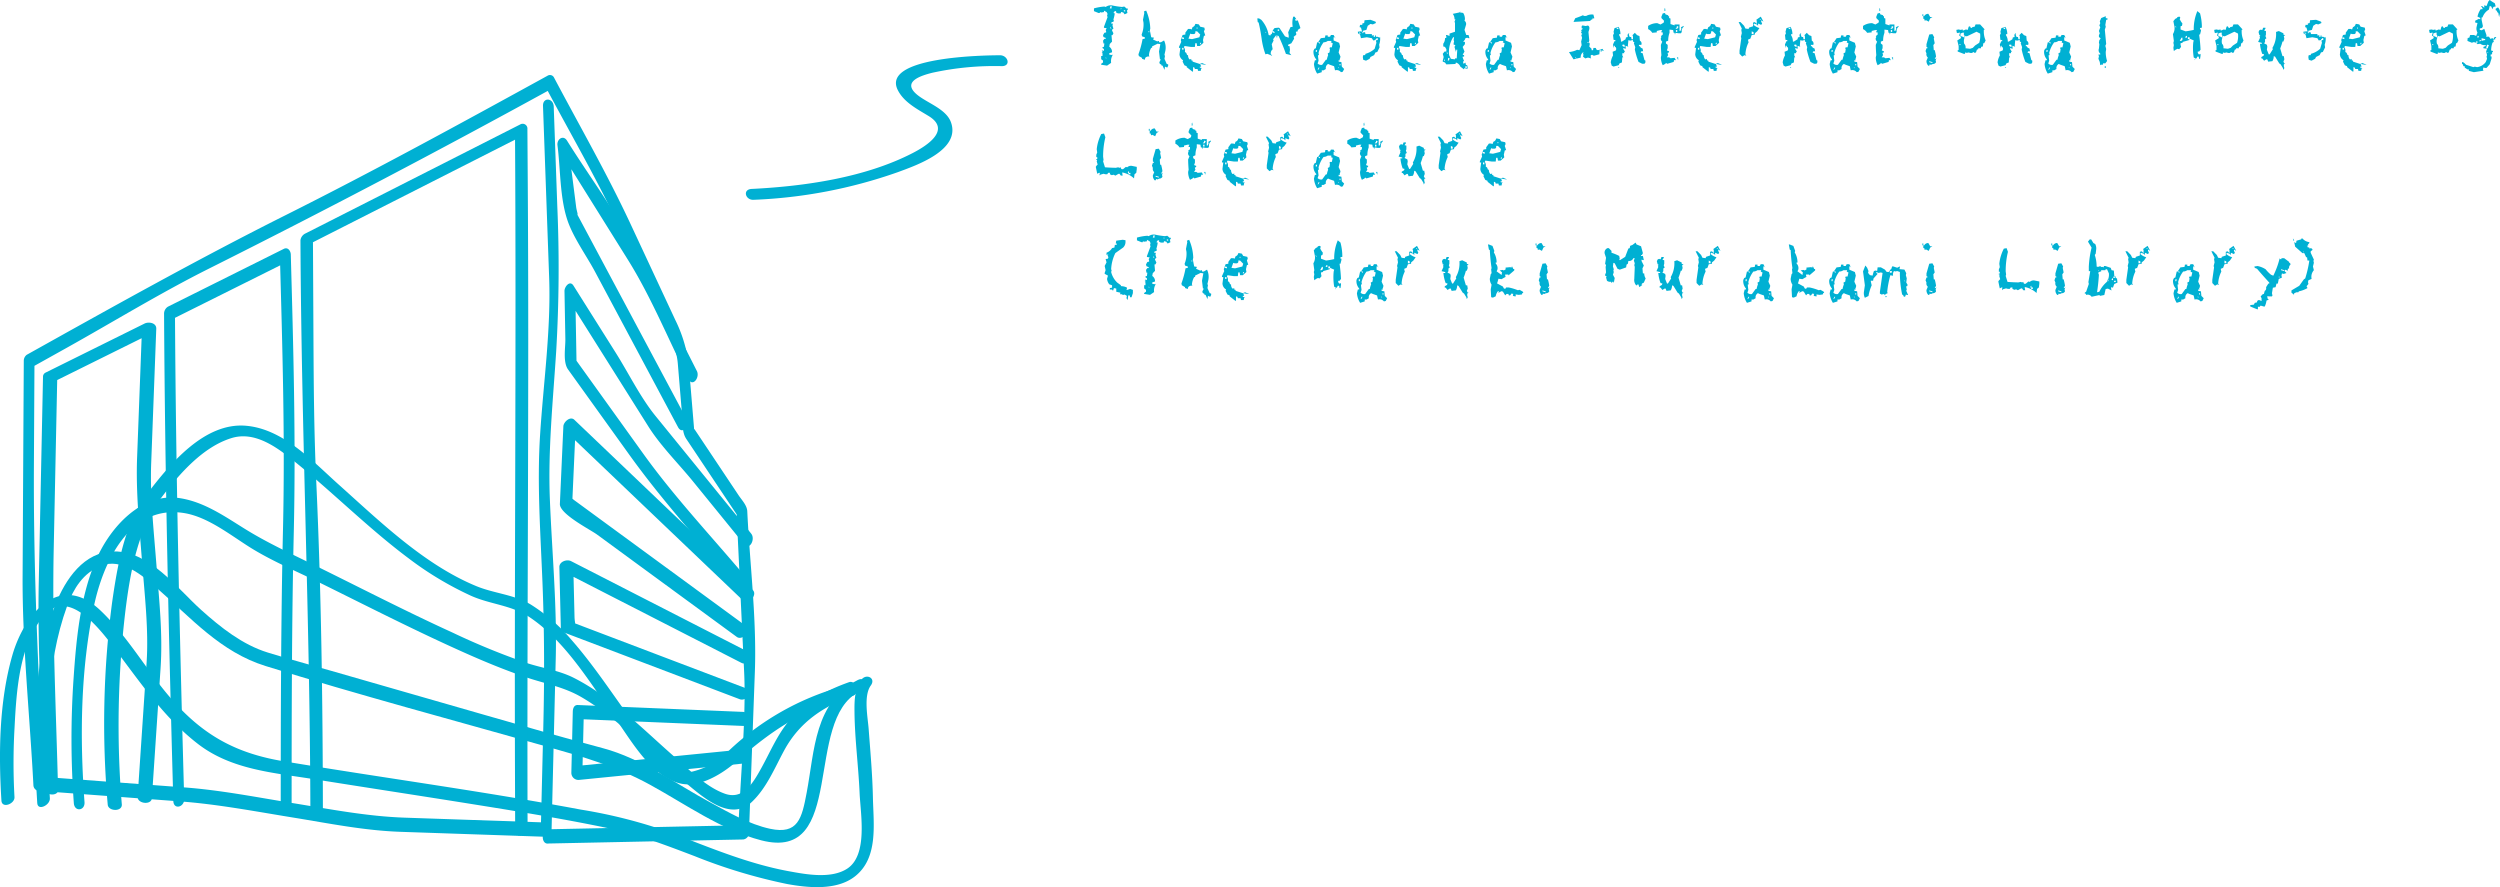
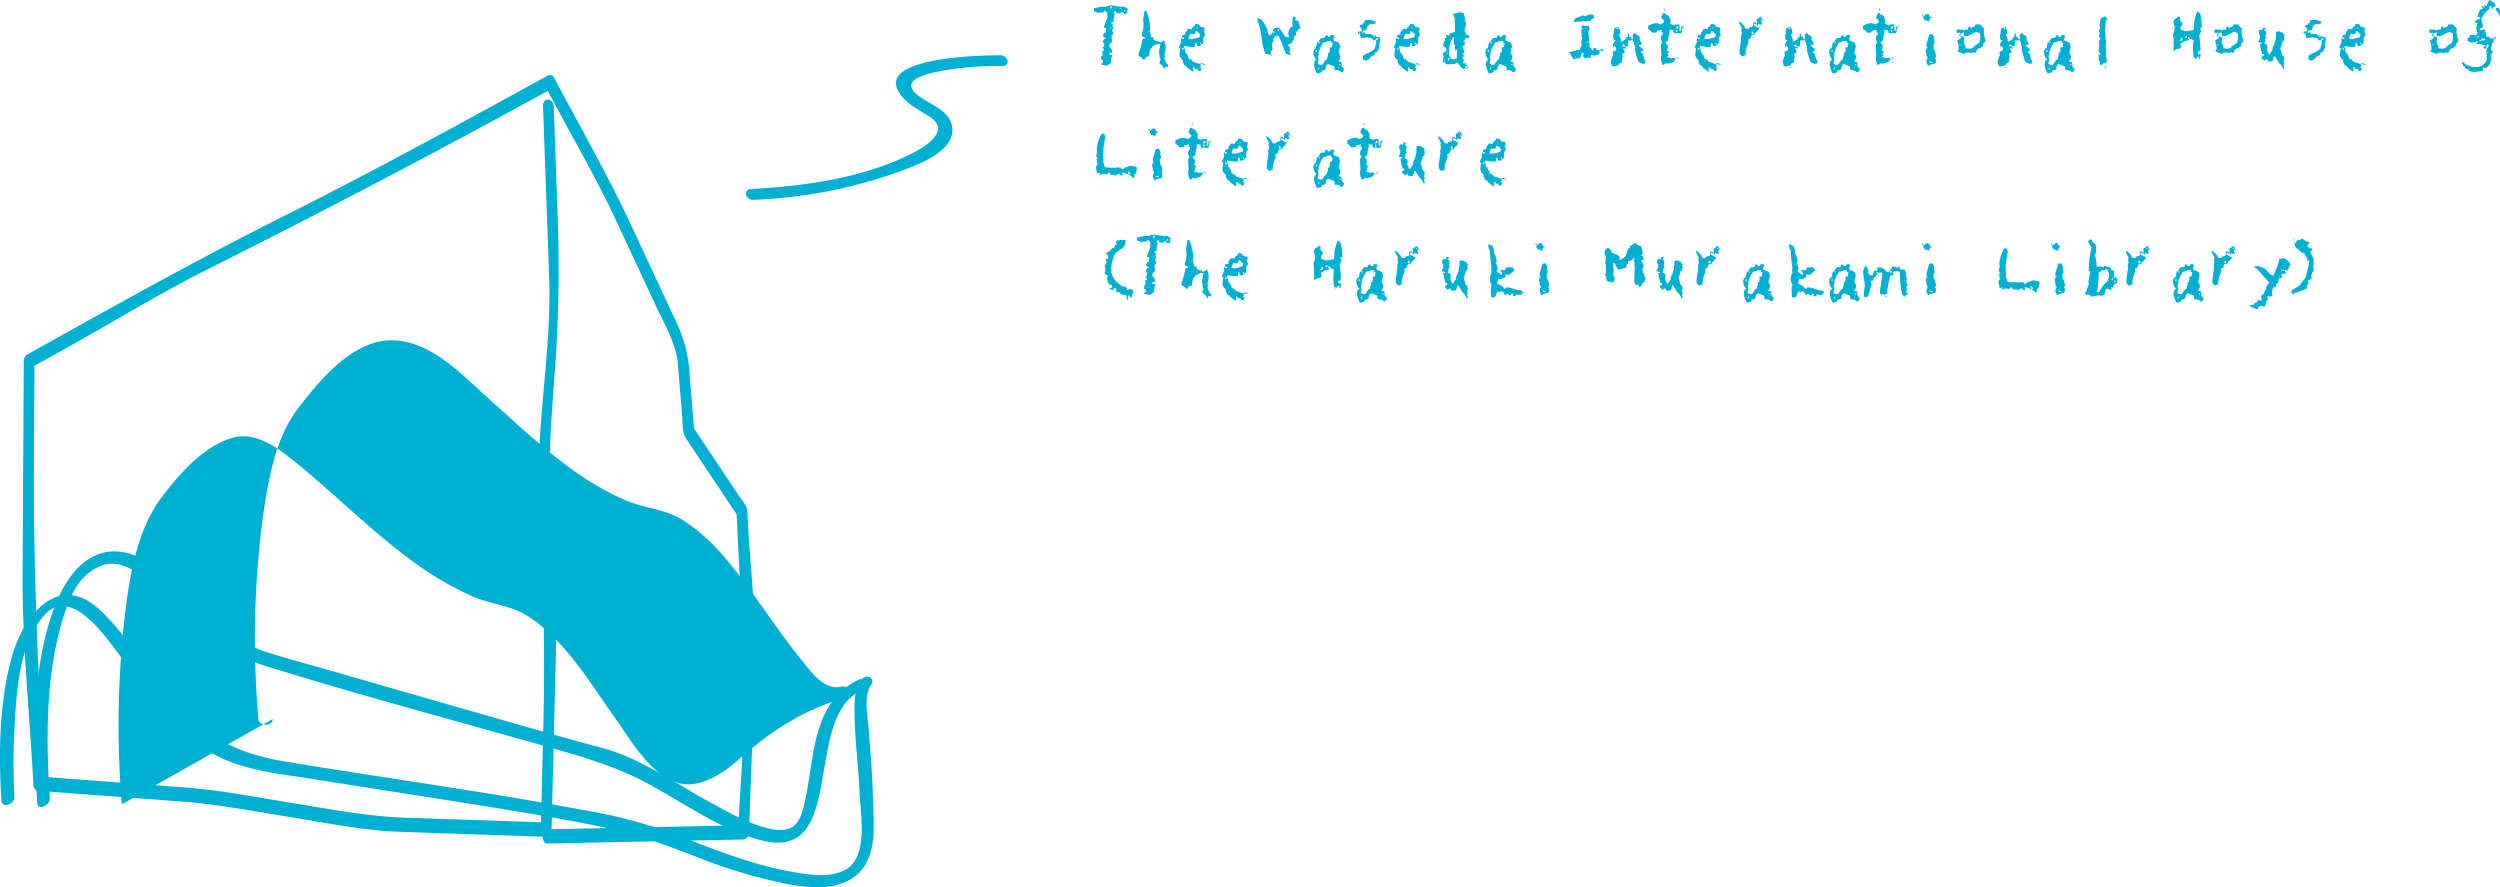
<svg xmlns="http://www.w3.org/2000/svg" width="523.525" height="185.779">
  <g fill="#00b0d3">
    <path d="M3.033 166.924a129.453 129.453 0 0 1 .016-14.583c.385-7.53.972-17.4 6.137-23.4 5.477-6.359 12.644 4 15.566 7.875 5.1 6.769 9.929 13.741 16.707 18.975 7.036 5.431 15.905 6.034 24.377 7.392 10.856 1.741 21.726 3.394 32.582 5.132 9.6 1.537 19.208 3.084 28.727 5.065 6.358 1.323 12.183 3.573 18.24 5.873a112.761 112.761 0 0 0 19.419 5.864c4.424.815 10.383 1.4 14.2-1.568 4.982-3.874 3.908-10.965 3.792-16.549-.1-4.8-.533-9.589-.893-14.375-.181-2.4-1.1-6.939.447-9.066 1.152-1.582-.963-2.591-1.977-1.2-1.441 1.981-1.457 4.4-1.432 6.766.058 5.647.826 11.3 1.069 16.943.188 4.373 1.8 13.03-2.636 15.863-3.392 2.164-8.6 1.172-12.255.5-8.456-1.559-16.544-4.954-24.533-8.028a106.688 106.688 0 0 0-18.924-4.86c-20.682-3.873-41.551-6.676-62.3-10.131-9.923-1.653-16.778-5.417-23.455-13.036-5.22-5.955-9.137-13.113-14.908-18.574-8.6-8.139-15.943.824-18.408 9.4-2.771 9.642-2.909 20.489-2.293 30.451.108 1.741 2.821.686 2.733-.728Z" />
    <path d="M10.443 167.177c-.9-13.124-.925-27.805 3.617-40.284 1.328-3.649 3.356-6.909 7.077-8.408 4.287-1.727 8.666 2 11.63 4.59 7.223 6.308 13.408 13.474 22.88 16.407 19.454 6.025 39.191 11.313 58.791 16.845 7.62 2.151 14.631 4.147 21.623 7.974 7.477 4.09 15.007 9.512 23.353 11.674 17.957 4.651 8.788-25.226 20.526-31.135 1.349-.679 1.463-3.328-.285-2.448-9.123 4.593-9.054 14.7-10.731 23.611-1.015 5.386-1.8 8.812-7.667 7.551-4.41-.948-8.618-3.409-12.544-5.531-7.215-3.9-14.4-9.19-22.406-11.33-8.292-2.214-16.537-4.606-24.787-6.968q-16.041-4.589-32.072-9.221c-4.455-1.281-8.942-2.482-13.37-3.853-5.322-1.648-9.837-5.242-13.921-8.9-5.071-4.543-10.754-12.312-18.285-12.278-6.3.029-10.2 5.9-12.255 11.1-4.989 12.63-4.733 28.229-3.817 41.614.118 1.72 2.739.393 2.643-1.01Z" />
-     <path d="M17.696 167.954c-1-13.584-.841-27.821 2.006-41.169 1.925-9.028 7.4-21.1 18.742-19.362 5.3.81 10.223 5 14.694 7.681s9.372 4.72 14.053 7.033c10.094 4.987 20.118 10.115 30.407 14.691 4.12 1.832 8.3 3.547 12.564 5 4.032 1.371 7.937 2.007 11.666 4.2 8.063 4.742 14.484 11.939 21.67 17.83 3.677 3.015 9.455 8.349 13.955 4.07 3.122-2.969 4.784-7.153 6.808-10.864 3.2-5.866 8.214-9.191 14.415-11.386 1.345-.476.63-3.355-.9-2.815-4.781 1.692-8.986 3.99-12.338 7.847-2.638 3.034-4.172 6.843-6.112 10.317-1.692 3.03-3.75 6.537-7.546 5.177-3.908-1.4-7.387-4.96-10.43-7.622-6.7-5.863-13.178-12.571-21.2-16.639-3.032-1.537-6.483-2.011-9.7-3.055a149.448 149.448 0 0 1-15.676-6.415c-10.068-4.59-19.893-9.695-29.829-14.559-4.576-2.24-9.128-4.362-13.475-7.044s-8.655-5.763-13.828-6.555c-8.031-1.229-14.549 6.147-17.449 12.746-3.387 7.71-4.217 16.683-4.785 24.985a184.983 184.983 0 0 0 .052 26.142c.138 1.873 2.375 1.622 2.237-.234Z" />
-     <path d="M25.508 168.43a202.2 202.2 0 0 1 .763-40.589c1.02-8.169 2.639-17.26 7.761-23.953 3.658-4.779 8.505-10.319 14.458-12.152 4.838-1.49 9.413 1.87 12.963 4.724 8.287 6.661 15.749 14.237 24.3 20.6a69.141 69.141 0 0 0 12.827 7.677c4.07 1.832 8.492 1.966 12.265 4.473 7.658 5.09 12.923 14.1 18.151 21.428 3.317 4.649 7.273 11.753 13.216 13.37 4.259 1.159 9.239-2.074 12.217-4.723 7.029-6.251 13.59-10.546 22.8-13.27 1.883-.557.356-2.626-1.141-2.183a56.246 56.246 0 0 0-23.466 13.378 15.808 15.808 0 0 1-8.1 4.473c-3.656.687-6.207-3.122-8.245-5.626-5.825-7.154-10.524-15.134-16.623-22.084a36.872 36.872 0 0 0-8.487-7.367c-3.487-2.107-7.682-2.322-11.411-3.861-10.927-4.507-20.155-13.512-28.832-21.272-5.5-4.918-11.566-11.606-19.353-12.31-8.795-.795-16.039 8.084-20.755 14.246-4.793 6.263-6.252 15.191-7.342 22.767a193.939 193.939 0 0 0-.916 42.323c.112 1.427 3.079 1.544 2.953-.069Z" />
-     <path d="M12.16 165.404c-.414-16.8-1.259-33.628-.911-50.431q.355-17.238.712-34.475l.026-1.275c-.008.425-.891.8.227.249l6.548-3.245 13.436-6.657-2.455-1.079-1.033 27.348c-.268 7.119.446 14.084.992 21.2.581 7.583 1.461 14.794.992 21.8l-1.873 27.983c-.1 1.5 2.881 1.83 2.981.338l1.824-27.247c.477-7.128-.285-14.039-.832-21.176-.581-7.574-1.4-14.808-1.13-21.814l1.06-28.086c.047-1.238-1.584-1.51-2.455-1.079L9.535 78.032a.975.975 0 0 0-.526.741l-.892 43.188c-.3 14.326.709 28.786 1.061 43.113.038 1.509 3.018 1.808 2.982.338ZM38.574 167.337c-.944-33.981-1.743-67.932-1.933-101.926l-.833 1.562 24.255-12.1-1.449-1.2c.526 19.034 1.084 37.946.651 56.978-.447 19.661-.471 39.3-.48 58.967 0 1.972 2.282 1.337 2.282-.365.009-19.334.018-38.641.457-57.969.441-19.369-.093-38.606-.628-57.977-.02-.752-.606-1.618-1.449-1.2l-24.256 12.1a1.735 1.735 0 0 0-.833 1.562c.19 33.994.99 67.945 1.934 101.926.055 1.967 2.33 1.345 2.282-.365ZM67.617 169.661c-.04-22.931-.336-45.665-1.379-68.568-.475-10.438-.543-19.719-.6-30.571l-.1-19.6c-.01-2.176-2.207.925-.028-.18l6.621-3.361 37.223-18.892q-.756-.483-1.509-.968c.3 45.139-.148 90.26 0 135.4l.037 11c.006 1.877 2.61.967 2.6-.492-.15-45.143.34-90.27.035-135.414l-.074-10.985a1 1 0 0 0-1.509-.968l-44.917 22.8a1.846 1.846 0 0 0-1.1 1.46c.2 40.464 2.006 79.793 2.077 119.838 0 1.877 2.608.968 2.605-.492ZM157.316 111.758 137.3 87.144c-3.214-3.952-5.631-8.941-8.341-13.247l-8.869-14.083c-.765-1.216-1.9.257-1.881 1.13l.182 10.061c.032 1.76-.548 4.816.566 6.366l12.905 17.966c6.8 9.465 14.68 18.111 22.206 27 1.212 1.431 2.45-1.072 1.514-2.178-7.007-8.278-14.514-16.292-20.844-25.1q-6.746-9.39-13.49-18.781l-.651-.905c-.632-.88.146 1.294.13.4l-.087-4.846q-.092-5.031-.181-10.062l-1.881 1.13 17.188 27.3c2.587 4.108 6.345 7.81 9.4 11.572l10.633 13.075c1.183 1.454 2.426-1.055 1.514-2.177Z" />
-     <path d="m157.616 123.542-37.342-35.634c-.864-.824-2.262.46-2.3 1.374l-.729 16.242c-.094 2.119 6.351 5.37 7.766 6.406l29.268 21.438c1.219.892 3.2-1.357 2.005-2.233l-27.214-19.932-6.578-4.818-2.162-1.583c-.925-.678-.444-.667-.483.206l.728-16.242-2.3 1.374 37.345 35.634c1.085 1.034 3.1-1.191 2.005-2.232ZM157.274 136.81l-37.683-19.3c-.888-.455-2.482.093-2.454 1.251l.311 12.848a.979.979 0 0 0 .759.878l36.7 13.937c1.364.518 3.148-1.59 1.393-2.256l-26.91-10.219-9.762-3.706c1.21.459.724.71.68-1.142l-.107-4.416-.156-6.424-2.453 1.252 37.683 19.3c1.249.64 3.527-1.22 2-2ZM155.642 149.079l-34.645-1.442c-.8-.033-1.034.737-1.05 1.383q-.151 6.385-.3 12.771a1.486 1.486 0 0 0 1.558 1.535l34.75-3.461c1.449-.145.687-3.038-.811-2.889l-34.75 3.461q.778.768 1.558 1.535l.305-12.77-1.049 1.383 34.645 1.441c1.61.067 1.229-2.887-.206-2.947ZM145.92 77.671q-6.325-12.485-12.652-24.967c-4.079-8.051-9.741-15.59-14.526-23.248-.8-1.286-2.167-.3-2 .974.625 4.915.487 10.708 1.995 15.421 1.212 3.788 4 7.553 5.863 11.04l17.381 32.551c.926 1.734 2.5-.355 1.772-1.713l-16.545-30.981q-3.249-6.086-6.5-12.171c.566 1.059.049-.412-.049-1.179l-.662-5.2-1.019-8-2 .975 14.526 23.248c4.882 7.814 8.484 16.742 12.652 24.967.888 1.752 2.463-.346 1.771-1.711Z" />
+     <path d="M25.508 168.43a202.2 202.2 0 0 1 .763-40.589c1.02-8.169 2.639-17.26 7.761-23.953 3.658-4.779 8.505-10.319 14.458-12.152 4.838-1.49 9.413 1.87 12.963 4.724 8.287 6.661 15.749 14.237 24.3 20.6a69.141 69.141 0 0 0 12.827 7.677c4.07 1.832 8.492 1.966 12.265 4.473 7.658 5.09 12.923 14.1 18.151 21.428 3.317 4.649 7.273 11.753 13.216 13.37 4.259 1.159 9.239-2.074 12.217-4.723 7.029-6.251 13.59-10.546 22.8-13.27 1.883-.557.356-2.626-1.141-2.183c-3.656.687-6.207-3.122-8.245-5.626-5.825-7.154-10.524-15.134-16.623-22.084a36.872 36.872 0 0 0-8.487-7.367c-3.487-2.107-7.682-2.322-11.411-3.861-10.927-4.507-20.155-13.512-28.832-21.272-5.5-4.918-11.566-11.606-19.353-12.31-8.795-.795-16.039 8.084-20.755 14.246-4.793 6.263-6.252 15.191-7.342 22.767a193.939 193.939 0 0 0-.916 42.323c.112 1.427 3.079 1.544 2.953-.069Z" />
    <path d="m114.71 176.643 40.924-.849a1.38 1.38 0 0 0 1.209-1.434l1.233-33.683c.406-11.094-1.063-22.535-1.59-33.628-.057-1.222-1.152-2.339-1.8-3.305l-6.687-10.024-2.337-3.5c-.857-1.286-.254.273-.338-.733l-.88-10.586a29.334 29.334 0 0 0-3.019-11.873l-9.408-20.175c-4.869-10.441-10.64-20.489-16.031-30.669a.947.947 0 0 0-1.347-.312c-18.2 10-36.344 19.928-54.913 29.227-18.357 9.2-36.183 19.186-54.115 29.193a1.564 1.564 0 0 0-.63 1.261q-.125 22.44-.247 44.881c-.081 14.618 1.511 29.409 2.263 44.01a1.238 1.238 0 0 0 1.02 1.162l29.675 2.216c7.945.593 15.744 2.093 23.609 3.37 7.532 1.223 14.937 2.736 22.561 3l30.434 1.039c.737.026 1.193-.78 1.209-1.432l.875-35.992c.268-11.031-.79-22.207-1.232-33.228-.416-10.389.667-20.732 1.329-31.1a298.089 298.089 0 0 0 .229-30.209l-.75-20.95c-.066-1.838-2.314-2.013-2.247-.129q.647 18 1.291 36.011c.39 10.865-1.209 22.027-1.9 32.87-.659 10.327.09 20.584.5 30.925.41 10.222.419 20.205.17 30.437l-.516 21.24 1.209-1.433-29.692-1.015c-7.891-.27-15.5-1.754-23.3-3.021-7.619-1.237-15.2-2.742-22.9-3.317l-30.388-2.27 1.02 1.162c-1.186-23-2.224-44.127-2.1-66.626l.109-19.746.009-1.6c-.005.767-1.174 1.45.023.782l6.59-3.677c9.957-5.556 19.777-11.581 29.974-16.687a2130.286 2130.286 0 0 0 71.81-37.69c-.449-.1-.9-.209-1.348-.312 4.7 8.878 10.646 19.172 14.486 27.406l8.433 18.086c2.059 4.416 4.408 8.3 4.752 12.43l.907 10.917c.134 1.608-.055 3.467.87 4.852l10.642 15.951c-.069-.1-.121-.692-.067.438l.147 3.1.535 11.279.857 18.088c.455 9.587-.85 22.722-1.244 33.472l1.209-1.433-40.924.849c-1.51.031-1.659 3.027-.172 3ZM209.402 11.573c-3.259.007-24.9.29-21.4 7.281 1.292 2.584 4.117 4.01 6.471 5.448 4.8 2.937-.435 6.246-3.346 7.747-9.988 5.15-22.641 6.968-33.724 7.514-1.964.1-1.317 2.362.394 2.278a102.538 102.538 0 0 0 30.141-5.762c3.908-1.44 13.307-4.635 11.2-10.477-1.03-2.859-5.123-4.057-7.222-5.886-3.061-2.667 1.032-3.9 3.294-4.473a60.921 60.921 0 0 1 14.585-1.393c1.974 0 1.305-2.281-.394-2.277ZM231.827 13.746l-1.231-.194v-.193l.387-.281v-.387l-.387-.3v-.668h.281v-.58l-.175-.105.175-.088v-.193l-.175-.106.175-.088.3.088v-.387l-.3-.193v-.193l.3-.088.088-.686h-.191l-.088-.58.281-.387h.281v-.193l-.474-.193-.088-.387.281-.492.369-.088V6.59l-.088-.3.194-.387-.563-.088v-.193l.756-2.039-.105-.282.105-.386-.193-.387-.563-.3v.3l-.58.088-.281-.088v.193h-.281l-.95-.386v-.58a10.767 10.767 0 0 1 2.18-.387l.281.088a1.8 1.8 0 0 1 1.512-.282 17.8 17.8 0 0 0 1.9.282l.474-.088.563.474.193-.087v.193l-.193.281.1.492-.58.282-.369-.475v.193l-.106-.193h-.281l-.088.281h-.562l-.387-.193v-.281h-.281l-.281.386.281.088a8.2 8.2 0 0 1-.281 1.266l.088.281-.088.193-.387.106-.088.281h.369l-.088.387.194.685-.282.194v.193l.282.58-.194.387h-.194v.193l.1 1.16-.474.493-.106.58a1.3 1.3 0 0 1 .58 1.16l-.58.193v.282l.475.1.193-.1v.193a2.46 2.46 0 0 0-.281 1.547Zm-.088-1.547-.194-.193v.193Zm1.035-10.441v-.493h-.193l-.176.493Zm0 4.253-.281-.386v.281Zm2.18-4.166-.282-.087v.193Zm.668.581v-.282h-.282v.194ZM243.85 14.637l-.387-.879-.281-.087v-.194q-.387 0-.387-.474l.3-.581h-.193l-.193-1.634.281-1.547-.58-.088-1.143.562v.3h-.193a3.784 3.784 0 0 0-.475 1.53l.088.3a.89.89 0 0 0-.861.282l-.088.386-.58-.193v-.193l-.668-.387-.088-.369a19.619 19.619 0 0 0 .861-3.182l.475-.1v-.282l-.58-.193-.088-.387a5.555 5.555 0 0 0 .387-2.5l-.106-.58.281-1.441-.088-.3.475-.193a10.254 10.254 0 0 1 .861 3.761l-.087.387.281 1.441.58.088-.194.387.862.387.387-.088v.281h.386l.668-.387a3.427 3.427 0 0 1 .281 2.127l-.193.862.106.281-.106.58.475 1.072.3.088v.281l-.194.387-.474-.193Zm-3.164-7.892v-.194h-.193v.194ZM249.739 15.029l-1.231-.967v-.193l-.474-.193-.387-.774.105-.281a1.524 1.524 0 0 1-.755-1.248l.175-1.354h-.281v-.193l.475-1.055-.088-.387.369-1.054.58-.106v-.386l.563-.774h.474l.281.106.194-.493a.823.823 0 0 0 .562-.668h.194l.562.106.281.475.862.193.088.387-.176.386.281.862-.281.1-.194.861.088.581-.755.668h-.563l-.1-.581h-.282l-.088.774h-.861l-1.318-.193-.106.281a1.173 1.173 0 0 1 .194.967l.281.193.193.475h.194a1.233 1.233 0 0 0 .281.878h.193l.194-.1v.3l.281.088v.193l1.512.492.474-.193.861.369h-.193l-1.055-.176.194.563h-.281v.193l.474.106-.193.087-.088.493h-.563l-.1-.387h-.563l-.105-.3-.281-.088v.862Zm-1.811-6.838v-.3l-.369-.088-.088.282Zm-.088 2.215v-.387h-.281v.387Zm3.323-2.6.175-.58-.65-.668h-.387q.107.476-.281.58h-.475l-.281-.1-.387 1.055.756.1Zm-.387-1.828v-.193h-.193v.193Zm.668 3.27.088-.281h-.194l-.087.281ZM266.333 11.654l-.95-.387-.386.106a15.869 15.869 0 0 1-.8-3.279q-.237-1.731-.624-3.366l-.194-.1-.087-.774h.369l.474.3a6.356 6.356 0 0 1 1.53 3.182l.386.088.088-.282h.194a2.05 2.05 0 0 1 .58-1.265l.843-.088.194.088 1.142 1.74.774.281v-.474l-.106-.668.475-1.073.474-.087a4.6 4.6 0 0 1 .106-2.11h.281l.387.563h-.3v.193l.387.1.193-.1q.282.774.563 1.635l-.563.387v.3l-.387.088v.194l.106.3-.106.194-.474.369.1.387-.58.966-.668.3v.282h.282l.1.773-.1.668.386.475-1.142-.282a38.593 38.593 0 0 0-1.53-3.744l-.281-.1v.386h-.193l.1-.386h-.193l-.58.773.1.281-.386.774.193 1.055a1.107 1.107 0 0 0-.387 1.072l.281.176Zm-1.143-4.816-.193-.194v.194Zm1.723.1q0-.492-.493-.387v.194Zm.949-.492v-.281h-.3v.281ZM275.825 15.416a4.449 4.449 0 0 1-.668-2.022l.193-.773h.281v-.194a2.329 2.329 0 0 1-.562-1.828l.193-.386.281-.106.282-1.248h.193l.58-.861.861-.106.088-.474h.493v.281h.474l.194-.369h.562l.387.756-.088-.282h-.3v.668l1.16.493.194.755-.3 1.266.386.861-.087.387-.106.193.106.194h-.3v.281l.58.106.088.949.492.492-.3.58-.369.088a1.146 1.146 0 0 0-1.248-.387l-.193-.861-.862-.3-.387-.176a.981.981 0 0 0-.474 1.055l-.475.281h-.386v.387Zm-.088-4.535.088-.387h-.282v.387Zm1.142 2.689.774-1.055h.193a5.368 5.368 0 0 1 .281-.966l-.087-.37.369-.193.1-.685-.1-.194.1-.193h.387l.193-.862-.492-.193h.193v-.281h-.755a1.434 1.434 0 0 1-.862.281 6.206 6.206 0 0 0-1.054 2.215l.087.475h-.193v.3l.106.862-.194.58a1 1 0 0 0 .949.279Zm-.755.967.193-.387h-.193l-.194.492Zm.281-5.379v-.3h-.387Zm4.025 5.1-.193-.194v.194Zm.281-.58v-.282h-.193v.282ZM286.055 12.709l-.58-.194-.088-.58.088-.386h.387l.088-.282a4.622 4.622 0 0 0 1.916-1.054l.369-1.248-.088-.387.088-.194h.281v-.386h-.281v.193h-.193v.193l-.475.088-.281-.474-1.055-.194-1.23.194-.194-.774-.387-.193-.087-.387.668-.088.193.088v-.193l-.193-.668-.282-.106.088-.474h.475v-.281l.386-.106.088-.58 1.248-.088 1.038.387.1.281-.668.3-.475-.106-.58.387-.281.862-.756.193v.3h.475l.088.386h1.336v.282h.193l.193-.088v.369h.282V7.42h.193v.281h.369l.387.193.1-.193a3.5 3.5 0 0 1-.193 1.652l.088.563-.475.967-.386.1-.282.563-.756.386-.193.387Zm-1.054-5.678-.387-.281v.281Zm.474-.088V6.75h-.193v.193ZM294.739 15.029l-1.231-.967v-.193l-.474-.193-.387-.774.105-.281a1.524 1.524 0 0 1-.755-1.248l.175-1.354h-.281v-.193l.475-1.055-.088-.387.369-1.054.58-.106v-.386l.563-.774h.474l.281.106.194-.493a.823.823 0 0 0 .562-.668h.194l.562.106.281.475.862.193.088.387-.176.386.281.862-.281.1-.194.861.088.581-.755.668h-.563l-.1-.581h-.282l-.088.774h-.861l-1.318-.193-.106.281a1.173 1.173 0 0 1 .194.967l.281.193.193.475h.194a1.233 1.233 0 0 0 .281.878h.193l.194-.1v.3l.281.088v.193l1.512.492.474-.193.861.369h-.193l-1.055-.176.194.563h-.281v.193l.474.106-.193.087-.088.493h-.563l-.1-.387h-.563l-.105-.3-.281-.088v.862Zm-1.811-6.838v-.3l-.369-.088-.088.282Zm-.088 2.215v-.387h-.281v.387Zm3.323-2.6.175-.58-.65-.668h-.387q.107.476-.281.58h-.475l-.281-.1-.387 1.055.756.1Zm-.387-1.828v-.193h-.193v.193Zm.668 3.27.088-.281h-.194l-.087.281ZM306.586 14.537l-.773-.58a1.416 1.416 0 0 0-.932-.862l-.1.3q-.949.052-1.9.088l-.281-.387-.474-.193v-.193l.193-.774-.193-.668.386-.474h.369v-.492l-.281-.475-.369-.106v-.562a1.88 1.88 0 0 0 .369-1.16l.281-.106V7.7l-.087-.369h.193l.562.193v-.492l1.143-.387V4.817l-.1-.281.193-.492h-.193a1.8 1.8 0 0 0-.37-1.143l1.424-.3.176-.281-.088.281.668.106a2.432 2.432 0 0 1 .369 1.336l-.088.3a.817.817 0 0 1 .282.967l-.282.95.369 1.072h.475l.193.668h-.193l-.281-.106-.369.106-.106.281-.369.492h.369v.475l-.474.58.386.967-.386.668.3.088v.3h-.3v.194l.3.773h-.193v.475h.193l.282-.194.088.475.281.106.1.474-.1.3h-.194l-.457-.193Zm-3.99-1.828v-.194h-.193v.194Zm.668-1.442-.281-.386v.3Zm.194 1.354.087-.492h-.281l-.088.58Zm1.23-.194v-.193h.369l.106-1.828h-.189l-.088.475-.3-1.055.193-.387-.369-.088v-.3l.088-.386-.088-.282.088-.58h-.194a5.809 5.809 0 0 0-.843 3.745l.369.773Zm2.461 1.916v-.474h-.281v.474ZM311.825 15.416a4.449 4.449 0 0 1-.668-2.022l.193-.773h.281v-.194a2.329 2.329 0 0 1-.562-1.828l.193-.386.281-.106.282-1.248h.193l.58-.861.861-.106.088-.474h.493v.281h.474l.194-.369h.562l.387.756-.088-.282h-.3v.668l1.16.493.194.755-.3 1.266.386.861-.087.387-.106.193.106.194h-.3v.281l.58.106.088.949.492.492-.3.58-.369.088a1.146 1.146 0 0 0-1.248-.387l-.193-.861-.862-.3-.387-.176a.981.981 0 0 0-.474 1.055l-.475.281h-.386v.387Zm-.088-4.535.088-.387h-.282v.387Zm1.142 2.689.774-1.055h.193a5.368 5.368 0 0 1 .281-.966l-.087-.37.369-.193.1-.685-.1-.194.1-.193h.387l.193-.862-.492-.193h.193v-.281h-.755a1.434 1.434 0 0 1-.862.281 6.206 6.206 0 0 0-1.054 2.215l.087.475h-.193v.3l.106.862-.194.58a1 1 0 0 0 .949.279Zm-.755.967.193-.387h-.193l-.194.492Zm.281-5.379v-.3h-.387Zm4.025 5.1-.193-.194v.194Zm.281-.58v-.282h-.193v.282ZM329.508 12.427l-.949-1.529a4.657 4.657 0 0 0 1.705-.474l.475.087.474-1.054-.105-.756.193-.774-.193-.668h.193v-.281h-.193v-.193l.105-.194-.105-.281.387-.3-.282-.087v-.387l.088-.194h.194l.562.106.475-.106q.387.193.281.774l-.176.58.176 1.811-.088.281.193.387-.1.58.475.474v.281h.3l.088-.474h.475l.193.387.282.087.949-.281.281.475-.475-.194v.3h-.193v-.386H335l-.088.949-1.143.3-.369-.194-.281.088v.492l.088.176-.668-.176-.563.176-.474-.369.088-.387-.088-.281.088-.3a1.19 1.19 0 0 0-.563 1.16Zm0-7.839.369-.774a15.936 15.936 0 0 0 1.706-.668v.194h.58a2.326 2.326 0 0 1 1.511-.282l.194.756-.756.387-.106.193Zm.668 7.646-.3-.281v.193Zm2.637-3.34-.369-.105v.193Zm.949-5.08-.281-.088v.194ZM337.893 13.937l-.387-.193-.193-.668a3.824 3.824 0 0 1 .475-1.459l-.088-.774.668-.281.1-.3-.1-.386h-.194v-.282h-.193l-.088.475-.105-.773.3-.668h.194v-.211l-.387-.088-.105-.967.193-.387-.088-.3.193-.773.862-.281a3.028 3.028 0 0 1 .386 1.547h-.281v.193a2.382 2.382 0 0 1 .387 1.353h.193l.774-.492.088-.386.386-.088q-.193-.686.3-.774l-.1.281.193.493h.3l.088.474h.3v-.58l-.106-.281.492-.492.475.492.492.193.088.967a.675.675 0 0 1 .3.879h-.492v.281h.193l.193.3.387.193.106.581q-.493-.106-.493.281l.387.105.387 1.442.193.1v.387l-.193.281h-.475l-.773-.387a15.949 15.949 0 0 1-.774-2.6l.088-.492-.281-.774.088-.281-.281-.106v-.3h-.194l-.386.1-.387-.1-.106 1.177.106.194-.58-.194v.282l.088.3h-.194l-.386-.1v.193l.386.58h-.193v.3h-.387v.475l.194.387h-.194l-.088 1.072-.492.193-.193.387Zm.967-7.84.088-.281h-.387v.193Zm0 8.139v-.193h.281Zm1.353-4.359v-.475l-.386-.1-.106.3ZM348.194 13.658a3.645 3.645 0 0 1-.387-1.652l.106-.475q-.088-1.072-.106-2.127l.282-.686a.752.752 0 0 1-.282-.773l.106-.193-.106-.194.387-.3v-.474h-.281V6.59l.176-.3h-.37l-.773.193v.3l-.949.088a2.038 2.038 0 0 0-.862-.774v-.668a3.362 3.362 0 0 1 1.916-.58l.668.282.668-.387.088-.387-.562-.58v-.281l.281-.686.475-.088.087.282.581.193v.193h.193v.387l.281.1v1.161l.861.281v-.193h1.037v1.353h.194l.193-.475-.088-.3.563-.282v.194a1.086 1.086 0 0 0-.387 1.054l-.176.3h-.492l-.65-.1-.106.386-.088-.386h-.193l-.105-.58-.756-.088v.668a4.779 4.779 0 0 0-.281 1.652l-.475.193v.387l.369.3v.668l-.176.492.475.194-.106.281h-.193v.193l.106.3-.282.475h.475l.281.193.861-.088.282.475h-.387l-.088.386-1.336.387-.281-.193-.106.193Zm.369-11.32v-.493l.106-.193.087.58Zm2.479 3.673h.193l.281-.386-.369-.194v.282l-.281.3Zm.193.668v-.386h-.281v.386Zm.193 5.907-.281-.58h.281ZM357.739 15.029l-1.231-.967v-.193l-.474-.193-.387-.774.105-.281a1.524 1.524 0 0 1-.755-1.248l.175-1.354h-.281v-.193l.475-1.055-.088-.387.369-1.054.58-.106v-.386l.563-.774h.474l.282.106.193-.493a.823.823 0 0 0 .562-.668h.194l.562.106.282.475.861.193.088.387-.176.386.281.862-.281.1-.193.861.087.581-.755.668h-.563l-.1-.581h-.282l-.087.774h-.862l-1.318-.193-.106.281a1.173 1.173 0 0 1 .194.967l.281.193.193.475h.194a1.233 1.233 0 0 0 .281.878h.193l.194-.1v.3l.281.088v.193l1.512.492.474-.193.862.369h-.194l-1.054-.176.193.563h-.281v.193l.474.106-.193.087-.088.493h-.563l-.1-.387h-.562l-.106-.3-.281-.088v.862Zm-1.811-6.838v-.3l-.369-.088-.088.282Zm-.088 2.215v-.387h-.281v.387Zm3.323-2.6.176-.58-.651-.668h-.387q.107.476-.281.58h-.474l-.282-.1-.387 1.055.756.1Zm-.387-1.828v-.193h-.193v.193Zm.668 3.27.088-.281h-.193l-.088.281ZM364.84 11.847l-.562-.58v-.668l.369-2.6-.088-.3.193-.756-.105-.685.105-.282-.668-1.353h.387l.756.773.281.58.668.088.088-.281.844-.281v-.774l.387-.1.386.386v-.668l-.105-.193.949-.668.563 1.055-.475-.3v.3l.193.387-.193.281-.65-.281v.474l-.282-.281-.58-.193-.087.281a3.331 3.331 0 0 0 1.23.668l-.475.685-.474.387v.281l-.668.106-.281.756-.475.193v.193l.1.387a6.524 6.524 0 0 0-.668 2.514l.194.281-.387-.1Zm2.374-4.711V6.75l-.387-.194v.58Zm1.6-3.093-.281-.088v.193ZM373.893 13.937l-.387-.193-.193-.668a3.824 3.824 0 0 1 .475-1.459l-.088-.774.668-.281.1-.3-.1-.386h-.194v-.282h-.193l-.088.475-.1-.773.3-.668h.193v-.211l-.387-.088-.1-.967.193-.387-.088-.3.194-.773.861-.281a3.028 3.028 0 0 1 .386 1.547h-.281v.193a2.383 2.383 0 0 1 .387 1.353h.193l.774-.492.088-.386.386-.088q-.194-.686.3-.774l-.1.281.193.493h.3l.088.474h.3v-.58l-.106-.281.492-.492.475.492.492.193.088.967a.675.675 0 0 1 .3.879h-.492v.281h.193l.194.3.386.193.106.581c-.329-.071-.492.023-.492.281l.386.105.387 1.442.193.1v.387l-.193.281h-.475l-.773-.387a15.943 15.943 0 0 1-.774-2.6l.088-.492-.281-.774.088-.281-.281-.106v-.3h-.194l-.386.1-.387-.1-.106 1.177.106.194-.58-.194v.282l.088.3h-.194l-.386-.1v.193l.386.58h-.193v.3h-.387v.475l.194.387h-.194l-.088 1.072-.492.193-.193.387Zm.967-7.84.088-.281h-.387v.193Zm0 8.139v-.193h.281Zm1.354-4.359v-.475l-.387-.1-.106.3ZM383.825 15.416a4.448 4.448 0 0 1-.668-2.022l.193-.773h.281v-.194a2.329 2.329 0 0 1-.562-1.828l.193-.386.282-.106.281-1.248h.193l.58-.861.861-.106.088-.474h.493v.281h.474l.194-.369h.562l.387.756-.088-.282h-.3v.668l1.16.493.194.755-.3 1.266.387.861-.088.387-.106.193.106.194h-.3v.281l.58.106.088.949.492.492-.3.58-.369.088a1.146 1.146 0 0 0-1.248-.387l-.193-.861-.862-.3-.387-.176a.981.981 0 0 0-.474 1.055l-.475.281h-.386v.387Zm-.088-4.535.088-.387h-.281v.387Zm1.142 2.689.774-1.055h.193a5.368 5.368 0 0 1 .281-.966l-.087-.37.369-.193.1-.685-.1-.194.1-.193h.387l.193-.862-.492-.193h.194v-.281h-.756a1.434 1.434 0 0 1-.862.281 6.206 6.206 0 0 0-1.054 2.215l.088.475h-.194v.3l.106.862-.194.58a1 1 0 0 0 .949.279Zm-.755.967.193-.387h-.193l-.194.492Zm.281-5.379v-.3h-.387Zm4.025 5.1-.193-.194v.194Zm.282-.58v-.282h-.194v.282ZM393.194 13.658a3.644 3.644 0 0 1-.387-1.652l.106-.475q-.089-1.072-.106-2.127l.282-.686a.752.752 0 0 1-.282-.773l.106-.193-.106-.194.387-.3v-.474h-.281V6.59l.176-.3h-.37l-.773.193v.3l-.949.088a2.038 2.038 0 0 0-.862-.774v-.668a3.362 3.362 0 0 1 1.916-.58l.668.282.668-.387.088-.387-.562-.58v-.281l.281-.686.475-.088.087.282.581.193v.193h.193v.387l.281.1v1.161l.861.281v-.193h1.037v1.353h.194l.193-.475-.088-.3.563-.282v.194a1.086 1.086 0 0 0-.387 1.054l-.176.3h-.492l-.65-.1-.106.386-.088-.386h-.193l-.1-.58-.756-.088v.668a4.779 4.779 0 0 0-.281 1.652l-.475.193v.387l.369.3v.668l-.176.492.475.194-.106.281h-.193v.193l.106.3-.282.475h.475l.281.193.861-.088.282.475h-.387l-.088.386-1.336.387-.281-.193-.106.193Zm.369-11.32v-.493l.106-.193.087.58Zm2.479 3.673h.193l.281-.386-.369-.194v.282l-.281.3Zm.193.668v-.386h-.281v.386Zm.193 5.907-.281-.58h.281ZM403.899 4.537l-.562-.3-.282.1-.1-.386h-.194v-.58h-.193v-.387h.193v.387h.194a.931.931 0 0 1 .861-.475l.387.668h.474l-.474.281Zm-.088 9.228a1.387 1.387 0 0 1-.387-1.054l.282-.668a.859.859 0 0 1-.282-.862l-.193-.492.193-.58h.194v-.193l-.194-.088v-.58l.58-2.022.668-.088.37.668-.088.282.193.966-.281.387.088 1.055h.193a9.534 9.534 0 0 1 .281 1.353l-.281.475h.193l.176-.193-.176.492.088.387a.686.686 0 0 1-.668.386l-.386.176-.282-.088-.088.281Zm.861-.562v-.193l-.668-.194v.194ZM411.212 11.267l-1.248-.474v-.3h.193v-.861l-.281-1.161.755-.474v-.3l-.369-.281.194-.58h-.194l-.3.1-.194-.1-.088-.58.475-.088.387.088.474-.088v.193h.194l.474-.193.387.088.193-.668.281-.088.106.281.281.088.106-.194.474-.087.194-.475h.949l.967 1.055-.194.088v.3a4.622 4.622 0 0 0 .387 1.916l-.3.58h-.193l-.088.668-.387.106v.281h-.58v.194l-.281.1-.193.58-.282.088-.3-.193c-.117.2-.339.263-.668.193l-.281-.088-.387.088-.386-.088c.074.263-.02.356-.277.286Zm-.668-1.828v-.193h-.194v.193Zm.861-1.547v-.369l-.193-.387.1-.3h-.3l-.474.193v.492l.474.176Zm1.722 2.127.475-.492.862-.562a4.555 4.555 0 0 0 .193-1.934l-.756-.387-2.022.967-.281-.088a2.025 2.025 0 0 0-.281 1.635 1.043 1.043 0 0 1 .281.949l.949.106ZM418.893 13.937l-.387-.193-.193-.668a3.824 3.824 0 0 1 .475-1.459l-.088-.774.668-.281.1-.3-.1-.386h-.194v-.282h-.193l-.088.475-.1-.773.3-.668h.193v-.211l-.387-.088-.1-.967.193-.387-.088-.3.194-.773.861-.281a3.028 3.028 0 0 1 .386 1.547h-.281v.193a2.383 2.383 0 0 1 .387 1.353h.193l.774-.492.088-.386.386-.088q-.194-.686.3-.774l-.1.281.193.493h.3l.088.474h.3v-.58l-.106-.281.492-.492.475.492.492.193.088.967a.675.675 0 0 1 .3.879h-.492v.281h.193l.194.3.386.193.106.581c-.329-.071-.492.023-.492.281l.386.105.387 1.442.193.1v.387l-.193.281h-.475l-.773-.387a15.943 15.943 0 0 1-.774-2.6l.088-.492-.281-.774.088-.281-.281-.106v-.3h-.194l-.386.1-.387-.1-.106 1.177.106.194-.58-.194v.282l.088.3h-.194l-.386-.1v.193l.386.58h-.193v.3h-.387v.475l.194.387h-.194l-.088 1.072-.492.193-.193.387Zm.967-7.84.088-.281h-.387v.193Zm0 8.139v-.193h.281Zm1.354-4.359v-.475l-.387-.1-.106.3ZM428.825 15.416a4.448 4.448 0 0 1-.668-2.022l.193-.773h.281v-.194a2.329 2.329 0 0 1-.562-1.828l.193-.386.282-.106.281-1.248h.193l.58-.861.861-.106.088-.474h.493v.281h.474l.194-.369h.562l.387.756-.088-.282h-.3v.668l1.16.493.194.755-.3 1.266.387.861-.088.387-.106.193.106.194h-.3v.281l.58.106.088.949.492.492-.3.58-.369.088a1.146 1.146 0 0 0-1.248-.387l-.193-.861-.862-.3-.387-.176a.981.981 0 0 0-.474 1.055l-.475.281h-.386v.387Zm-.088-4.535.088-.387h-.281v.387Zm1.142 2.689.774-1.055h.193a5.368 5.368 0 0 1 .281-.966l-.087-.37.369-.193.1-.685-.1-.194.1-.193h.387l.193-.862-.492-.193h.194v-.281h-.756a1.434 1.434 0 0 1-.862.281 6.206 6.206 0 0 0-1.054 2.215l.088.475h-.194v.3l.106.862-.194.58a1 1 0 0 0 .949.279Zm-.755.967.193-.387h-.193l-.194.492Zm.281-5.379v-.3h-.387Zm4.025 5.1-.193-.194v.194Zm.282-.58v-.282h-.194v.282ZM439.811 13.658l-.1-.686-.282-.668.106-.492-.106-.386h.387v-.194a.919.919 0 0 1-.281-1.055l.088-.878-.088-.387.088-.492.281-.387-.369-.281v-.387l.176-.387-.176-.492.281-.773-.193-.387.193-.475-.1-.386.3-.686.95-.387v.387l.386.1v.194l-.3.088-.176 1.072.088.387-.194.58.282 3.006-.176.386.176.668-.088.58a6.2 6.2 0 0 0 .281 1.934l-.369.492h-.492v.281h-.37Zm.949.58v-.387h.194v.387ZM459.587 12.621v-.194l.175-.193-.369-.193a12.021 12.021 0 0 1-.1-3.182l.1-.387-.861-.386-.088.3-1.336.387-.088.194-.387.087v.3l.106.475-.387.475-.369-.088-.387.193-.369.281-.1-.668.1-.58-.1-.474.1-.387-.193-1.442a2.335 2.335 0 0 0 .281-1.74l-.193-.967.386-.474.369-.194.106-.193.369-.088.194.088v.193l-.088.282.281.492.281.387-.088.474-.3.106v.668l1.055.386q.845-.1 1.705-.3a9.709 9.709 0 0 1 .756-3.938l.563.475a11.517 11.517 0 0 1 .386 2.988l-.386.088v.3h.193v.281l-.193.773h-.194q.229 1.6.3 3.182l-.3.387h-.281v.281l.193.3h.194l.193-.106v.387l-.1.668h-.194l-.088-.475h-.281l-.193.387h-.194Zm-3.885-6.838V5.59l-.3-.088Zm1.318 2.6v-.492h-.193l-.369.686h.281Zm.949-.492v-.369h-.195l-.193.369Zm.563.106v-.194h-.369v.387h.369ZM465.212 11.267l-1.248-.474v-.3h.193v-.861l-.281-1.161.755-.474v-.3l-.369-.281.194-.58h-.194l-.3.1-.194-.1-.088-.58.475-.088.387.088.474-.088v.193h.194l.474-.193.387.088.193-.668.281-.088.106.281.281.088.106-.194.474-.087.194-.475h.949l.967 1.055-.194.088v.3a4.622 4.622 0 0 0 .387 1.916l-.3.58h-.193l-.088.668-.387.106v.281h-.58v.194l-.281.1-.193.58-.282.088-.3-.193c-.117.2-.339.263-.668.193l-.281-.088-.387.088-.386-.088c.074.263-.02.356-.277.286Zm-.668-1.828v-.193h-.194v.193Zm.861-1.547v-.369l-.193-.387.1-.3h-.3l-.474.193v.492l.474.176Zm1.723 2.127.474-.492.862-.562a4.555 4.555 0 0 0 .193-1.934l-.756-.387-2.022.967-.281-.088a2.025 2.025 0 0 0-.281 1.635 1.043 1.043 0 0 1 .281.949l.949.106ZM478.167 14.637l-.106-.386-.474-.774-.282-.193-.879-1.424-.281-.106a2.034 2.034 0 0 1-.281 1.055l-.879.106-.193-.493h-.194l-.474.3-.387-.492h-.193v-.281l.474-.281.106-.3-.387-.088a8.05 8.05 0 0 1-.475-2.109h.387v-.194l-.773-.193.386-.862-.3-1.23.193-.387.3-.105.281.105.193-.492h.475v.193l-.281.387.386.106v.755l-.1.3.193.475-.281.193v.563l-.193.3.58.281.088.387-.088.668.386.949h.194l.668-1.055-.088-.281a5.744 5.744 0 0 0 .756-3.34l.58-.193.967.474v.281l.386.106-.3.193.106.563-.193.58h-.194a10.987 10.987 0 0 1-.474 1.441l.474 1.617h.281l.106.668-.193.493.193.369h.193l-.3.193v.387l.106.387Zm-4.817-7.084-.193-.3v.3ZM484.055 12.709l-.58-.194-.088-.58.088-.386h.387l.088-.282a4.623 4.623 0 0 0 1.916-1.054l.369-1.248-.088-.387.088-.194h.281v-.386h-.281v.193h-.193v.193l-.475.088-.281-.474-1.055-.194-1.23.194-.194-.774-.386-.193-.088-.387.668-.088.193.088v-.193l-.193-.668-.282-.106.088-.474h.475v-.281l.387-.106.087-.58 1.248-.088 1.038.387.105.281-.668.3-.475-.106-.58.387-.281.862-.756.193v.3h.475l.088.386h1.336v.282h.193l.193-.088v.369h.282V7.42h.193v.281h.369l.387.193.1-.193a3.486 3.486 0 0 1-.193 1.652l.088.563-.475.967-.386.1-.282.563-.756.386-.193.387Zm-1.054-5.678-.387-.281v.281Zm.474-.088V6.75h-.193v.193ZM492.739 15.029l-1.231-.967v-.193l-.474-.193-.387-.774.106-.281a1.523 1.523 0 0 1-.756-1.248l.175-1.354h-.281v-.193l.475-1.055-.088-.387.369-1.054.58-.106v-.386l.563-.774h.474l.282.106.193-.493a.823.823 0 0 0 .562-.668h.194l.562.106.282.475.861.193.088.387-.176.386.281.862-.281.1-.193.861.087.581-.755.668h-.563l-.1-.581h-.282l-.087.774h-.862l-1.318-.193-.106.281a1.17 1.17 0 0 1 .194.967l.281.193.193.475h.194a1.233 1.233 0 0 0 .281.878h.193l.194-.1v.3l.281.088v.193l1.512.492.474-.193.862.369h-.194l-1.054-.176.193.563h-.281v.193l.474.106-.193.087-.088.493h-.563l-.105-.387h-.562l-.106-.3-.281-.088v.862Zm-1.811-6.838v-.3l-.369-.088-.088.282Zm-.088 2.215v-.387h-.281v.387Zm3.323-2.6.176-.58-.651-.668h-.387q.107.476-.281.58h-.474l-.282-.1-.386 1.055.755.1Zm-.387-1.828v-.193h-.193v.193Zm.668 3.27.088-.281h-.193l-.088.281ZM510.212 11.267l-1.248-.474v-.3h.193v-.861l-.281-1.161.755-.474v-.3l-.369-.281.194-.58h-.194l-.3.1-.194-.1-.088-.58.475-.088.387.088.474-.088v.193h.194l.474-.193.387.088.193-.668.281-.088.106.281.281.088.106-.194.474-.087.194-.475h.949l.967 1.055-.194.088v.3a4.622 4.622 0 0 0 .387 1.916l-.3.58h-.193l-.088.668-.387.106v.281h-.58v.194l-.281.1-.193.58-.282.088-.3-.193c-.117.2-.339.263-.668.193l-.281-.088-.387.088-.386-.088c.074.263-.02.356-.277.286Zm-.668-1.828v-.193h-.194v.193Zm.861-1.547v-.369l-.193-.387.1-.3h-.3l-.474.193v.492l.474.176Zm1.723 2.127.474-.492.862-.562a4.555 4.555 0 0 0 .193-1.934l-.756-.387-2.022.967-.281-.088a2.025 2.025 0 0 0-.281 1.635 1.043 1.043 0 0 1 .281.949l.949.106ZM518.051 15.117l-1.054-.281v-.3h-.282l-.58-.387v-.281h-.281l-.088-.387-.193-.088v-.386h.193l.281.193.387.369 1.512.492.3-.1.474.1a2.653 2.653 0 0 0 1.811-1.054l.281-.686-.1-.475.1-.3-.193-.756.193-.58-.756-.106v-.281l.475-.193v-.194a1.472 1.472 0 0 1-1.143-.281l-.58.088a.967.967 0 0 0-.949-.387l-.193.106-.95-.387v-.3l.088-.281h-.281l.58-.106.176-.562h.773l.475.193.281-.685a1.782 1.782 0 0 1-.193-1.161l.193-.861-.474-.088v-.387l.756-.386.3.088v-.282l-.58-.281a4.211 4.211 0 0 1 .668-1.547h.387v-.192l-.3-.475h.193l.475.369V1.35l-.088-.193h.194l.369.1.386-.966.282-.3a7.062 7.062 0 0 0 1.054.685l.194.668-.475.106-.193.474-.282-.58-.3-.088-.176.756a3.014 3.014 0 0 0-1.336 1.635h-.193v.492l.281 1.354-.194.369-.474.1v.282l.387.1.562-.3.475 1.354-.088.281h.58l.369.492.3-.193.369.193q0-.492.474-.387v.194h-.193v.281h-.369v.193l.088.3-.281.194a4.628 4.628 0 0 0-.282 1.634l.37.088v.194l-.176.1v.387l-.3.088v.386h.193v.387l-.386 1.248-.668.774h-.282l-.369-.106-.1.387.1.3Zm.756-6.152v-.3h-.281v.3Zm.194-1.073.088-.369h-.282v.369Zm.562.686-.088-.194h-.193l-.088.282Zm.387-.106.474-.088v-.193l-.755-.193v.58Zm1.054 1.635v-.193l.194-.475-.387-.088-.193.756Zm.088.967-.193-.193v.193Zm2.391-7.594-.193-.1-.106-.668-.176-.106-.193-.386-.193-.088v-.3l.474-.281a1.513 1.513 0 0 1 .387 1.441l-.1.3ZM237.474 37.359a4.943 4.943 0 0 0-2.461-1.248v.193l.088.475h-.387l-.281-.387h-.193l-.668.387-.369-.193-.387.1-.387-.193v-.3h-.369l-.193.3h-.393l-.387-.106-.668.194-.087.193-.088-.193.088-.387h-.194l-.369.193-.3-1.441.106-.193.281-.3-.193-.668.1-.3h-.189v-.193h.2v-.387h-.2v-.492l.193-.475-.1-.686a8.878 8.878 0 0 1 .949-3.181l.58-.106.281.774a17.077 17.077 0 0 0-.474 4.078l.087.668-.087.3.386 1.248q1.161.087 2.285.105l.475-.105.281.105.281-.105c0 .328.159.457.475.387l.58-.475.281.088a1.151 1.151 0 0 1 1.055-.281l.949.193v.475l-.105.773-.369.3Zm-1.037-1.248-.105-.3-.176.3.176.193Zm.281.387v-.3h-.386v.3ZM241.899 28.537l-.563-.3-.281.1-.1-.386h-.194v-.58h-.193v-.387h.193v.387h.194a.931.931 0 0 1 .861-.475l.387.668h.474l-.474.281Zm-.088 9.228a1.386 1.386 0 0 1-.387-1.054l.282-.668a.859.859 0 0 1-.282-.862l-.193-.492.193-.58h.194v-.193l-.194-.088v-.58l.58-2.022.668-.088.37.668-.088.282.193.966-.281.387.088 1.055h.193a9.5 9.5 0 0 1 .281 1.353l-.281.475h.193l.176-.193-.176.492.088.387a.686.686 0 0 1-.668.386l-.386.176-.282-.088-.088.281Zm.861-.562v-.193l-.668-.194v.194ZM249.194 37.658a3.645 3.645 0 0 1-.387-1.652l.106-.475q-.088-1.072-.106-2.127l.281-.686a.753.753 0 0 1-.281-.773l.106-.193-.106-.194.387-.3v-.474h-.281v-.194l.175-.3h-.369l-.773.193v.3l-.949.088a2.038 2.038 0 0 0-.862-.774v-.668a3.362 3.362 0 0 1 1.916-.58l.668.282.668-.387.088-.387-.562-.58v-.281l.281-.686.474-.088.088.282.58.193v.193h.194v.387l.281.1v1.161l.861.281v-.193h1.037v1.353h.194l.193-.475-.088-.3.563-.282v.194a1.086 1.086 0 0 0-.387 1.054l-.176.3h-.492l-.65-.1-.106.386-.088-.386h-.193l-.105-.58-.756-.088v.668a4.78 4.78 0 0 0-.282 1.652l-.474.193v.387l.369.3v.668l-.176.492.475.194-.106.281h-.193v.193l.105.3-.281.475h.475l.281.193.861-.088.282.475h-.387l-.088.386-1.336.387-.281-.193-.106.193Zm.369-11.32v-.493l.1-.193.088.58Zm2.479 3.673h.193l.281-.386-.369-.194v.282l-.281.3Zm.193.668v-.386h-.281v.386Zm.193 5.907-.281-.58h.281ZM258.739 39.029l-1.231-.967v-.193l-.474-.193-.387-.774.105-.281a1.524 1.524 0 0 1-.755-1.248l.175-1.354h-.281v-.193l.475-1.055-.088-.387.369-1.054.58-.106v-.386l.563-.774h.474l.281.106.194-.493a.823.823 0 0 0 .562-.668h.194l.562.106.281.475.862.193.088.387-.176.386.281.862-.281.1-.194.861.088.581-.755.668h-.563l-.1-.581h-.282l-.088.774h-.861l-1.318-.193-.106.281a1.173 1.173 0 0 1 .194.967l.281.193.193.475h.194a1.233 1.233 0 0 0 .281.878h.193l.194-.1v.3l.281.088v.193l1.512.492.474-.193.861.369h-.193l-1.055-.176.194.563h-.281v.193l.474.106-.193.087-.088.493h-.563l-.1-.387h-.563l-.105-.3-.281-.088v.862Zm-1.811-6.838v-.3l-.369-.088-.088.282Zm-.088 2.215v-.387h-.281v.387Zm3.323-2.6.175-.58-.65-.668h-.387q.107.476-.281.58h-.475l-.281-.1-.387 1.055.756.1Zm-.387-1.828v-.193h-.193v.193Zm.668 3.27.088-.281h-.194l-.087.281ZM265.84 35.847l-.562-.58v-.668l.369-2.6-.088-.3.193-.756-.105-.685.105-.282-.668-1.353h.387l.756.773.281.58.668.088.088-.281.844-.281v-.774l.387-.1.386.386v-.668l-.1-.193.949-.668.563 1.055-.475-.3v.3l.193.387-.193.281-.65-.281v.474l-.282-.281-.58-.193-.088.281a3.335 3.335 0 0 0 1.231.668l-.475.685-.474.387v.281l-.668.106-.282.756-.474.193v.193l.1.387a6.524 6.524 0 0 0-.668 2.514l.194.281-.387-.1Zm2.373-4.711v-.386l-.386-.194v.58Zm1.6-3.093-.281-.088v.193ZM275.825 39.416a4.449 4.449 0 0 1-.668-2.022l.193-.773h.281v-.194a2.329 2.329 0 0 1-.562-1.828l.193-.386.281-.106.282-1.248h.193l.58-.861.861-.106.088-.474h.493v.281h.474l.194-.369h.562l.387.756-.088-.282h-.3v.668l1.16.493.194.755-.3 1.266.386.861-.087.387-.106.193.106.194h-.3v.281l.58.106.088.949.492.492-.3.58-.369.088a1.146 1.146 0 0 0-1.248-.387l-.193-.861-.862-.3-.387-.176a.981.981 0 0 0-.474 1.055l-.475.281h-.386v.387Zm-.088-4.535.088-.387h-.282v.387Zm1.142 2.689.774-1.055h.193a5.368 5.368 0 0 1 .281-.966l-.087-.37.369-.193.1-.685-.1-.194.1-.193h.387l.193-.862-.492-.193h.193v-.281h-.755a1.434 1.434 0 0 1-.862.281 6.206 6.206 0 0 0-1.054 2.215l.087.475h-.193v.3l.106.862-.194.58a1 1 0 0 0 .949.279Zm-.755.967.193-.387h-.193l-.194.492Zm.281-5.379v-.3h-.387Zm4.025 5.1-.193-.194v.194Zm.281-.58v-.282h-.193v.282ZM285.194 37.658a3.645 3.645 0 0 1-.387-1.652l.106-.475q-.088-1.072-.106-2.127l.281-.686a.753.753 0 0 1-.281-.773l.106-.193-.106-.194.387-.3v-.474h-.281v-.194l.175-.3h-.369l-.773.193v.3l-.949.088a2.038 2.038 0 0 0-.862-.774v-.668a3.362 3.362 0 0 1 1.916-.58l.668.282.668-.387.088-.387-.562-.58v-.281l.281-.686.474-.088.088.282.58.193v.193h.194v.387l.281.1v1.161l.861.281v-.193h1.037v1.353h.194l.193-.475-.088-.3.563-.282v.194a1.086 1.086 0 0 0-.387 1.054l-.176.3h-.492l-.65-.1-.106.386-.088-.386h-.193l-.105-.58-.756-.088v.668a4.78 4.78 0 0 0-.282 1.652l-.474.193v.387l.369.3v.668l-.176.492.475.194-.106.281h-.193v.193l.105.3-.281.475h.475l.281.193.861-.088.282.475h-.387l-.088.386-1.336.387-.281-.193-.106.193Zm.369-11.32v-.493l.1-.193.088.58Zm2.479 3.673h.193l.281-.386-.369-.194v.282l-.281.3Zm.193.668v-.386h-.281v.386Zm.193 5.907-.281-.58h.281ZM298.167 38.637l-.106-.386-.475-.774-.281-.193-.879-1.424-.281-.106a2.034 2.034 0 0 1-.281 1.055l-.879.106-.193-.493h-.194l-.474.3-.387-.492h-.194v-.281l.475-.281.106-.3-.387-.088a8.055 8.055 0 0 1-.475-2.109h.387v-.194l-.773-.193.386-.862-.3-1.23.194-.387.3-.105.281.105.193-.492h.475v.193l-.281.387.386.106v.755l-.105.3.193.475-.281.193v.563l-.193.3.58.281.088.387-.088.668.386.949h.194l.668-1.055-.088-.281a5.744 5.744 0 0 0 .756-3.34l.58-.193.967.474v.281l.386.106-.3.193.106.563-.193.58h-.192a10.978 10.978 0 0 1-.474 1.441l.474 1.617h.281l.106.668-.193.493.193.369h.193l-.3.193v.387l.106.387Zm-4.817-7.084-.193-.3v.3ZM301.84 35.847l-.562-.58v-.668l.369-2.6-.088-.3.193-.756-.105-.685.105-.282-.668-1.353h.387l.756.773.281.58.668.088.088-.281.844-.281v-.774l.387-.1.386.386v-.668l-.1-.193.949-.668.563 1.055-.475-.3v.3l.193.387-.193.281-.65-.281v.474l-.282-.281-.58-.193-.088.281a3.335 3.335 0 0 0 1.231.668l-.475.685-.474.387v.281l-.668.106-.282.756-.474.193v.193l.1.387a6.524 6.524 0 0 0-.668 2.514l.194.281-.387-.1Zm2.373-4.711v-.386l-.386-.194v.58Zm1.6-3.093-.281-.088v.193ZM312.739 39.029l-1.231-.967v-.193l-.474-.193-.387-.774.105-.281a1.524 1.524 0 0 1-.755-1.248l.175-1.354h-.281v-.193l.475-1.055-.088-.387.369-1.054.58-.106v-.386l.563-.774h.474l.281.106.194-.493a.823.823 0 0 0 .562-.668h.194l.562.106.281.475.862.193.088.387-.176.386.281.862-.281.1-.194.861.088.581-.755.668h-.563l-.1-.581h-.282l-.088.774h-.861l-1.318-.193-.106.281a1.173 1.173 0 0 1 .194.967l.281.193.193.475h.194a1.233 1.233 0 0 0 .281.878h.193l.194-.1v.3l.281.088v.193l1.512.492.474-.193.861.369h-.193l-1.055-.176.194.563h-.281v.193l.474.106-.193.087-.088.493h-.563l-.1-.387h-.563l-.105-.3-.281-.088v.862Zm-1.811-6.838v-.3l-.369-.088-.088.282Zm-.088 2.215v-.387h-.281v.387Zm3.323-2.6.175-.58-.65-.668h-.387q.107.476-.281.58h-.475l-.281-.1-.387 1.055.756.1Zm-.387-1.828v-.193h-.193v.193Zm.668 3.27.088-.281h-.194l-.087.281ZM236.186 62.837l-.3-.387.106-.492-.492-.281-.3.087-.475-.193-.193.106.088-.387-.862-.194v-.668l-.492-.1-.193.58-.194-.281h-.474v-.3l.474-.088v-.502l-.58-.193a2.227 2.227 0 0 1-.474-1.143l.193-.686-.686-.369v-.193l.194-.58-.194-.879.387-.756-.193-.685.492-.088.088-.3-.193-.475h-.194v-.474a2.213 2.213 0 0 0 1.16-.967l.493-.106.087-.562h.387v-.3h-.193l.105-.58 1.354-.193.58.1v.281a1.654 1.654 0 0 1-.492 1.248l-1.635 1.16a8.563 8.563 0 0 0-.879 3.375l.1.282-.1.3a4.6 4.6 0 0 0 1.266 2.214l.773.563v.193a2.8 2.8 0 0 1 1.266.3v.193l-.106.282h.194l.58-.194.58.194v.685l-.282.862h-.3l-.088-.387h-.3l-.088.668Zm-4.078-9.44-.193-.193v.193ZM240.827 61.746l-1.231-.194v-.193l.387-.281v-.387l-.387-.3v-.668h.281v-.58l-.175-.105.175-.088v-.193l-.175-.106.175-.088.3.088v-.387l-.3-.193v-.193l.3-.088.088-.686h-.191l-.088-.58.281-.387h.281v-.193l-.474-.193-.088-.387.281-.492.369-.088v-.194l-.088-.3.194-.387-.563-.088v-.193l.756-2.039-.105-.282.105-.386-.193-.387-.563-.3v.3l-.58.088-.281-.088v.193h-.281l-.95-.386v-.58a10.767 10.767 0 0 1 2.18-.387l.281.088a1.8 1.8 0 0 1 1.512-.282 17.8 17.8 0 0 0 1.9.282l.474-.088.563.474.193-.087v.193l-.193.281.1.492-.58.282-.369-.475v.193l-.106-.193h-.281l-.088.281h-.562l-.387-.193v-.281h-.281l-.281.386.281.088a8.2 8.2 0 0 1-.281 1.266l.088.281-.088.193-.387.106-.088.281h.369l-.088.387.194.685-.282.194v.193l.282.58-.194.387h-.194v.193l.1 1.16-.474.493-.106.58a1.3 1.3 0 0 1 .58 1.16l-.58.193v.282l.475.1.193-.1v.193a2.46 2.46 0 0 0-.281 1.547Zm-.088-1.547-.194-.193v.193Zm1.035-10.441v-.493h-.193l-.176.493Zm0 4.253-.281-.386v.281Zm2.18-4.166-.282-.087v.193Zm.668.581v-.282h-.282v.194ZM252.85 62.637l-.387-.879-.281-.087v-.194q-.387 0-.387-.474l.3-.581h-.193l-.193-1.634.281-1.547-.58-.088-1.143.562v.3h-.193a3.784 3.784 0 0 0-.475 1.53l.088.3a.89.89 0 0 0-.861.282l-.088.386-.58-.193v-.193l-.668-.387-.088-.369a19.619 19.619 0 0 0 .861-3.182l.475-.1v-.282l-.58-.193-.088-.387a5.555 5.555 0 0 0 .387-2.5l-.106-.58.281-1.441-.088-.3.475-.193a10.254 10.254 0 0 1 .861 3.761l-.087.387.281 1.441.58.088-.194.387.862.387.387-.088v.281h.386l.668-.387a3.427 3.427 0 0 1 .281 2.127l-.193.862.106.281-.106.58.475 1.072.3.088v.281l-.194.387-.474-.193Zm-3.164-7.892v-.194h-.193v.194ZM258.739 63.029l-1.231-.967v-.193l-.474-.193-.387-.774.105-.281a1.524 1.524 0 0 1-.755-1.248l.175-1.354h-.281v-.193l.475-1.055-.088-.387.369-1.054.58-.106v-.386l.563-.774h.474l.281.106.194-.493a.823.823 0 0 0 .562-.668h.194l.562.106.281.475.862.193.088.387-.176.386.281.862-.281.1-.194.861.088.581-.755.668h-.563l-.1-.581h-.282l-.088.774h-.861l-1.318-.193-.106.281a1.173 1.173 0 0 1 .194.967l.281.193.193.475h.194a1.233 1.233 0 0 0 .281.878h.193l.194-.1v.3l.281.088v.193l1.512.492.474-.193.861.369h-.193l-1.055-.176.194.563h-.281v.193l.474.106-.193.087-.088.493h-.563l-.1-.387h-.563l-.105-.3-.281-.088v.862Zm-1.811-6.838v-.3l-.369-.088-.088.282Zm-.088 2.215v-.387h-.281v.387Zm3.323-2.6.175-.58-.65-.668h-.387q.107.476-.281.58h-.475l-.281-.1-.387 1.055.756.1Zm-.387-1.828v-.193h-.193v.193Zm.668 3.27.088-.281h-.194l-.087.281ZM279.586 60.621v-.194l.176-.193-.369-.193a12.026 12.026 0 0 1-.105-3.182l.105-.387-.861-.386-.088.3-1.336.387-.088.194-.387.087v.3l.106.475-.387.475-.369-.088-.387.193-.369.281-.1-.668.1-.58-.1-.474.1-.387-.193-1.442a2.336 2.336 0 0 0 .281-1.74l-.193-.967.386-.474.369-.194.106-.193.369-.088.193.088v.193l-.087.282.281.492.281.387-.088.474-.3.106v.668l1.055.386q.844-.1 1.705-.3a9.709 9.709 0 0 1 .756-3.938l.562.475a11.473 11.473 0 0 1 .387 2.988l-.387.088v.3h.194v.281l-.194.773h-.193q.228 1.6.3 3.182l-.3.387h-.281v.281l.193.3h.194l.193-.106v.387l-.106.668h-.193l-.088-.475h-.281l-.193.387h-.194Zm-3.884-6.838v-.193l-.3-.088Zm1.318 2.6v-.492h-.193l-.369.686h.281Zm.949-.492v-.369h-.195l-.193.369Zm.563.106v-.194h-.369v.387h.369ZM284.825 63.416a4.449 4.449 0 0 1-.668-2.022l.193-.773h.281v-.194a2.329 2.329 0 0 1-.562-1.828l.193-.386.281-.106.282-1.248h.193l.58-.861.861-.106.088-.474h.493v.281h.474l.194-.369h.562l.387.756-.088-.282h-.3v.668l1.16.493.194.755-.3 1.266.386.861-.087.387-.106.193.106.194h-.3v.281l.58.106.088.949.492.492-.3.58-.369.088a1.146 1.146 0 0 0-1.248-.387l-.193-.861-.862-.3-.387-.176a.981.981 0 0 0-.474 1.055l-.475.281h-.386v.387Zm-.088-4.535.088-.387h-.282v.387Zm1.142 2.689.774-1.055h.193a5.368 5.368 0 0 1 .281-.966l-.087-.37.369-.193.1-.685-.1-.194.1-.193h.387l.193-.862-.492-.193h.193v-.281h-.755a1.434 1.434 0 0 1-.862.281 6.206 6.206 0 0 0-1.054 2.215l.087.475h-.193v.3l.106.862-.194.58a1 1 0 0 0 .949.279Zm-.755.967.193-.387h-.193l-.194.492Zm.281-5.379v-.3h-.387Zm4.025 5.1-.193-.194v.194Zm.281-.58v-.282h-.193v.282ZM292.84 59.847l-.562-.58v-.668l.369-2.6-.088-.3.193-.756-.105-.685.105-.282-.668-1.353h.387l.756.773.281.58.668.088.088-.281.844-.281v-.774l.387-.1.386.386v-.668l-.1-.193.949-.668.563 1.055-.475-.3v.3l.193.387-.193.281-.65-.281v.474l-.282-.281-.58-.193-.088.281a3.335 3.335 0 0 0 1.231.668l-.475.685-.474.387v.281l-.668.106-.282.756-.474.193v.193l.1.387a6.524 6.524 0 0 0-.668 2.514l.194.281-.387-.1Zm2.373-4.711v-.386l-.386-.194v.58Zm1.6-3.093-.281-.088v.193ZM307.167 62.637l-.106-.386-.475-.774-.281-.193-.879-1.424-.281-.106a2.034 2.034 0 0 1-.281 1.055l-.879.106-.193-.493h-.194l-.474.3-.387-.492h-.194v-.281l.475-.281.106-.3-.387-.088a8.055 8.055 0 0 1-.475-2.109h.387v-.194l-.773-.193.386-.862-.3-1.23.194-.387.3-.105.281.105.193-.492h.475v.193l-.281.387.386.106v.755l-.105.3.193.475-.281.193v.563l-.193.3.58.281.088.387-.088.668.386.949h.194l.668-1.055-.088-.281a5.744 5.744 0 0 0 .756-3.34l.58-.193.967.474v.281l.386.106-.3.193.106.563-.193.58h-.192a10.978 10.978 0 0 1-.474 1.441l.474 1.617h.281l.106.668-.193.493.193.369h.193l-.3.193v.387l.106.387Zm-4.817-7.084-.193-.3v.3ZM312.633 62.326l-.369-.088-.088-1.652.176-.967a2.283 2.283 0 0 1-.369-1.248l.193-.967.176-.193-.088-.791.088-.282a36.117 36.117 0 0 1-.369-3.779l-.193-.088-.194-1.072h.194l.755.3.387 1.054-.105.3a4.066 4.066 0 0 1 .58 2.127h-.194v.194a1.4 1.4 0 0 1 .37 1.248l-.176.4.65.475.387.3.088-.58-.475-.386.58-.106.281.106.37-.211v-.387l.949-.088.281.088.106-.281.281.58h.193v.3l-1.23 1.054v-.193h-.668v.193l.088.3-.37.193-.474.282-.668-.088a5.324 5.324 0 0 1-.281.967l1.23.668.193.386.282.106.193-.3h.563a10.7 10.7 0 0 1 1.9.58l.369-.088.668.387.106.281h-.194l-.1.3-.651.088-.668-.088v.193l.088.194h-.369l-.281-.106v-.193l.088-.194-.387-.087-.281.386h-.281l-.088-.3h-.387l-.281.3-.475-.773-.281-.106-.387.194-.281.193.1-.387h-.193a2.272 2.272 0 0 0-.475 1.073ZM322.899 52.537l-.563-.3-.281.1-.1-.386h-.194v-.58h-.193v-.387h.193v.387h.194a.931.931 0 0 1 .861-.475l.387.668h.474l-.474.281Zm-.088 9.228a1.386 1.386 0 0 1-.387-1.054l.282-.668a.859.859 0 0 1-.282-.862l-.193-.492.193-.58h.194v-.193l-.194-.088v-.58l.58-2.022.668-.088.37.668-.088.282.193.966-.281.387.088 1.055h.193a9.5 9.5 0 0 1 .281 1.353l-.281.475h.193l.176-.193-.176.492.088.387a.686.686 0 0 1-.668.386l-.386.176-.282-.088-.088.281Zm.861-.562v-.193l-.668-.194v.194ZM343.29 60.129l-.194-.58h-.193l-.088.193h-.193a1.685 1.685 0 0 1-.387-1.336l.1-2.514-.1-.369.1-.387-.193-.58.193-.492h-.3a.948.948 0 0 1-1.038.58l-.1.58-.281.194-.088.58-1.336.474-.475-.193-.58-1.143-.281-.1-.088.773.176.58-.088.282.088.3-.176.562.369.686-.193 1.054-.088-.281h-.193l-.088.193h-.194v-.193a1.074 1.074 0 0 1-.861-.193l-.193-.686.1-.281-.3-.106v-.193l.194-.475-.088-1.16.088-.369-.194-.3.194-1.248-.282-.861a1.006 1.006 0 0 1 .58-1.16h.282l.562.58v.387a11.087 11.087 0 0 1 1.617.668l.106.58-.106.281h.194l1.054-.668.668-1.74.282-.088.088-.475.492-.193.65-.492.193.386.95.387.387 1.441-.194.387h-.193v.194h.387l.193.861h-.193l-.282-.088v.281l.475.967-.281.58.088 1.055h.281a1.934 1.934 0 0 0 .3 1.055l-.387.878-.387.194-.088.281h.194ZM352.167 62.637l-.106-.386-.474-.774-.282-.193-.879-1.424-.281-.106a2.034 2.034 0 0 1-.281 1.055l-.879.106-.193-.493h-.194l-.474.3-.387-.492h-.193v-.281l.474-.281.106-.3-.387-.088a8.055 8.055 0 0 1-.475-2.109h.387v-.194l-.773-.193.386-.862-.3-1.23.193-.387.3-.105.281.105.193-.492h.475v.193l-.281.387.386.106v.755l-.105.3.193.475-.281.193v.563l-.193.3.58.281.088.387-.088.668.386.949h.194l.668-1.055-.088-.281a5.744 5.744 0 0 0 .756-3.34l.58-.193.967.474v.281l.386.106-.3.193.106.563-.193.58h-.194a10.978 10.978 0 0 1-.474 1.441l.474 1.617h.281l.106.668-.193.493.193.369h.193l-.3.193v.387l.106.387Zm-4.817-7.084-.193-.3v.3ZM355.84 59.847l-.562-.58v-.668l.369-2.6-.088-.3.193-.756-.105-.685.105-.282-.668-1.353h.387l.756.773.281.58.668.088.088-.281.844-.281v-.774l.387-.1.386.386v-.668l-.1-.193.949-.668.563 1.055-.475-.3v.3l.193.387-.193.281-.65-.281v.474l-.282-.281-.58-.193-.087.281a3.331 3.331 0 0 0 1.23.668l-.475.685-.474.387v.281l-.668.106-.281.756-.475.193v.193l.1.387a6.524 6.524 0 0 0-.668 2.514l.194.281-.387-.1Zm2.374-4.711v-.386l-.387-.194v.58Zm1.6-3.093-.281-.088v.193ZM365.825 63.416a4.449 4.449 0 0 1-.668-2.022l.193-.773h.281v-.194a2.329 2.329 0 0 1-.562-1.828l.193-.386.282-.106.281-1.248h.193l.58-.861.861-.106.088-.474h.493v.281h.474l.194-.369h.562l.387.756-.088-.282h-.3v.668l1.16.493.194.755-.3 1.266.387.861-.088.387-.106.193.106.194h-.3v.281l.58.106.088.949.492.492-.3.58-.369.088a1.146 1.146 0 0 0-1.248-.387l-.193-.861-.862-.3-.387-.176a.981.981 0 0 0-.474 1.055l-.475.281h-.386v.387Zm-.088-4.535.088-.387h-.281v.387Zm1.142 2.689.774-1.055h.193a5.368 5.368 0 0 1 .281-.966l-.087-.37.369-.193.1-.685-.1-.194.1-.193h.387l.193-.862-.492-.193h.194v-.281h-.756a1.434 1.434 0 0 1-.862.281 6.206 6.206 0 0 0-1.054 2.215l.088.475h-.194v.3l.106.862-.194.58a1 1 0 0 0 .949.279Zm-.755.967.193-.387h-.193l-.194.492Zm.281-5.379v-.3h-.387Zm4.025 5.1-.193-.194v.194Zm.282-.58v-.282h-.194v.282ZM375.633 62.326l-.369-.088-.088-1.652.176-.967a2.283 2.283 0 0 1-.369-1.248l.193-.967.176-.193-.088-.791.088-.282a36.1 36.1 0 0 1-.369-3.779l-.193-.088-.194-1.072h.194l.756.3.386 1.054-.1.3a4.057 4.057 0 0 1 .58 2.127h-.193v.194a1.4 1.4 0 0 1 .369 1.248l-.176.4.65.475.387.3.088-.58-.475-.386.58-.106.282.106.369-.211v-.387l.949-.088.281.088.106-.281.281.58h.193v.3l-1.23 1.054v-.193h-.668v.193l.088.3-.369.193-.475.282-.668-.088a5.315 5.315 0 0 1-.281.967l1.23.668.194.386.281.106.193-.3h.563a10.671 10.671 0 0 1 1.9.58l.369-.088.668.387.106.281h-.194l-.105.3-.651.088-.668-.088v.193l.088.194h-.369l-.281-.106v-.193l.088-.194-.387-.087-.281.386h-.281l-.088-.3h-.387l-.281.3-.475-.773-.281-.106-.387.194-.281.193.105-.387h-.193a2.262 2.262 0 0 0-.474 1.073ZM383.825 63.416a4.448 4.448 0 0 1-.668-2.022l.193-.773h.281v-.194a2.329 2.329 0 0 1-.562-1.828l.193-.386.282-.106.281-1.248h.193l.58-.861.861-.106.088-.474h.493v.281h.474l.194-.369h.562l.387.756-.088-.282h-.3v.668l1.16.493.194.755-.3 1.266.387.861-.088.387-.106.193.106.194h-.3v.281l.58.106.088.949.492.492-.3.58-.369.088a1.146 1.146 0 0 0-1.248-.387l-.193-.861-.862-.3-.387-.176a.981.981 0 0 0-.474 1.055l-.475.281h-.386v.387Zm-.088-4.535.088-.387h-.281v.387Zm1.142 2.689.774-1.055h.193a5.368 5.368 0 0 1 .281-.966l-.087-.37.369-.193.1-.685-.1-.194.1-.193h.387l.193-.862-.492-.193h.194v-.281h-.756a1.434 1.434 0 0 1-.862.281 6.206 6.206 0 0 0-1.054 2.215l.088.475h-.194v.3l.106.862-.194.58a1 1 0 0 0 .949.279Zm-.755.967.193-.387h-.193l-.194.492Zm.281-5.379v-.3h-.387Zm4.025 5.1-.193-.194v.194Zm.282-.58v-.282h-.194v.282ZM390.522 62.361a2.193 2.193 0 0 1-.193-1.266l.193-1.353-.387-2.9.492-1.248.37.475.281.686-.088.386.387.475.562.1a6.846 6.846 0 0 1 .282-.966l.386-.106.282.106.105-.774h.668l.844.475.386.492h.475l.3-.492.176-.088.193-.58h.193l.862.281.562-.281v.193l-.088.387 1.037.088.387.773-.088.387.194.686-.106.861.281.492-.088.281h-.193v.194l.106.492-.106.281.387.879h-.194l-.281-.1-.105.386-.281.106-.194-.387-.193-.1a22.5 22.5 0 0 1-.475-4.729l-.562-.193-.387.087-.281-.087a1.259 1.259 0 0 0-.194.966h-.193l-.369-.1a20.251 20.251 0 0 0-.668 3.48l.088.3-.475.194v.193h-.193V61.6h-.281l-.282.088-.386-.194v-.387l.562-3.955-.369-.1-.475.1-.474-.193v.193l.281.194-.861.967-.088.474h-.472v.193l.176.774a9.239 9.239 0 0 0-.668 2.232Zm4.377-.1-.088-.282h.193l.088.194Zm1.336-5.221-.088-.281h-.387v.386Zm2.76 1.846-.194-.194v.194ZM403.899 52.537l-.562-.3-.282.1-.1-.386h-.194v-.58h-.193v-.387h.193v.387h.194a.931.931 0 0 1 .861-.475l.387.668h.474l-.474.281Zm-.088 9.228a1.387 1.387 0 0 1-.387-1.054l.282-.668a.859.859 0 0 1-.282-.862l-.193-.492.193-.58h.194v-.193l-.194-.088v-.58l.58-2.022.668-.088.37.668-.088.282.193.966-.281.387.088 1.055h.193a9.534 9.534 0 0 1 .281 1.353l-.281.475h.193l.176-.193-.176.492.088.387a.686.686 0 0 1-.668.386l-.386.176-.282-.088-.088.281Zm.861-.562v-.193l-.668-.194v.194ZM426.469 61.359a4.942 4.942 0 0 0-2.461-1.248v.193l.088.475h-.387l-.281-.387h-.193l-.668.387-.369-.193-.387.1-.387-.193v-.3h-.369l-.193.3h-.387l-.386-.106-.668.194-.088.193-.088-.193.088-.387h-.194l-.369.193-.3-1.441.106-.193.281-.3-.193-.668.1-.3h-.193v-.193h.203v-.387h-.193v-.492l.193-.475-.1-.686a8.9 8.9 0 0 1 .949-3.181l.58-.106.281.774a17.074 17.074 0 0 0-.474 4.078l.088.668-.088.3.386 1.248q1.161.087 2.285.105l.475-.105.281.105.281-.105c0 .328.159.457.475.387l.58-.475.282.088a1.148 1.148 0 0 1 1.054-.281l.949.193v.475l-.1.773-.369.3Zm-1.037-1.248-.1-.3-.176.3.176.193Zm.282.387v-.3h-.387v.3ZM430.899 52.537l-.562-.3-.282.1-.1-.386h-.194v-.58h-.193v-.387h.193v.387h.194a.931.931 0 0 1 .861-.475l.387.668h.474l-.474.281Zm-.088 9.228a1.387 1.387 0 0 1-.387-1.054l.282-.668a.859.859 0 0 1-.282-.862l-.193-.492.193-.58h.194v-.193l-.194-.088v-.58l.58-2.022.668-.088.37.668-.088.282.193.966-.281.387.088 1.055h.193a9.534 9.534 0 0 1 .281 1.353l-.281.475h.193l.176-.193-.176.492.088.387a.686.686 0 0 1-.668.386l-.386.176-.282-.088-.088.281Zm.861-.562v-.193l-.668-.194v.194ZM438.001 62.15a.96.96 0 0 0-1.143-.387l-.088-.281h-.193v-.193l.281-.194.563-1.634-.088-.387.386-2.3h-.3v-.967a21.125 21.125 0 0 1 .58-3.955l-.756-1.248.369-.474h.3l.474.773.369.193a1.955 1.955 0 0 1 .194 1.248l-.088.774-.193.281a7.588 7.588 0 0 1 .386 2.408l.282.088.562-.193v.193h.475l.193.106v-.3h.3l1.142.387.176.492.475.088.1 1.16.282.088v.3l.281.088.1.878-.668.282-.281.773-.387-.1v.3l.088.387-.756-.387-.474.088-.282 1.248-.966.194v-.194Zm1.617-1.055a6.188 6.188 0 0 1 1.529-2.021 2.637 2.637 0 0 0 .475-1.828l-.387-.862h-.281l-.088.194h-.862v.281h-.193l-.387.193v.194l.106.281q-.106 1.846-.387 3.674Zm0-4.324-.194-.193v.193Zm1.9 2.11v-.282h-.281v.282Zm.967-.194v-.386h-.193l-.106.3Zm.369-.474v-.3h-.281v.3Zm.194.861v-.281h-.282l-.1.281ZM445.84 59.847l-.562-.58v-.668l.369-2.6-.088-.3.193-.756-.1-.685.1-.282-.668-1.353h.387l.756.773.281.58.668.088.088-.281.844-.281v-.774l.387-.1.386.386v-.668l-.105-.193.949-.668.563 1.055-.475-.3v.3l.193.387-.193.281-.65-.281v.474l-.282-.281-.58-.193-.087.281a3.331 3.331 0 0 0 1.23.668l-.475.685-.474.387v.281l-.668.106-.281.756-.475.193v.193l.1.387a6.523 6.523 0 0 0-.668 2.514l.194.281-.387-.1Zm2.374-4.711v-.386l-.387-.194v.58Zm1.6-3.093-.281-.088v.193ZM455.825 63.416a4.448 4.448 0 0 1-.668-2.022l.193-.773h.281v-.194a2.329 2.329 0 0 1-.562-1.828l.193-.386.282-.106.281-1.248h.193l.58-.861.861-.106.088-.474h.493v.281h.474l.194-.369h.562l.387.756-.088-.282h-.3v.668l1.16.493.194.755-.3 1.266.387.861-.088.387-.106.193.106.194h-.3v.281l.58.106.088.949.492.492-.3.58-.369.088a1.146 1.146 0 0 0-1.248-.387l-.193-.861-.862-.3-.387-.176a.981.981 0 0 0-.474 1.055l-.475.281h-.386v.387Zm-.088-4.535.088-.387h-.281v.387Zm1.142 2.689.774-1.055h.193a5.368 5.368 0 0 1 .281-.966l-.087-.37.369-.193.1-.685-.1-.194.1-.193h.387l.193-.862-.492-.193h.194v-.281h-.756a1.434 1.434 0 0 1-.862.281 6.206 6.206 0 0 0-1.054 2.215l.088.475h-.194v.3l.106.862-.194.58a1 1 0 0 0 .949.279Zm-.755.967.193-.387h-.193l-.194.492Zm.281-5.379v-.3h-.387Zm4.025 5.1-.193-.194v.194Zm.282-.58v-.282h-.194v.282ZM463.84 59.847l-.562-.58v-.668l.369-2.6-.088-.3.194-.756-.106-.685.106-.282-.669-1.353h.387l.756.773.281.58.668.088.088-.281.844-.281v-.774l.387-.1.386.386v-.668l-.105-.193.949-.668.563 1.055-.475-.3v.3l.193.387-.193.281-.65-.281v.474l-.282-.281-.58-.193-.087.281a3.331 3.331 0 0 0 1.23.668l-.475.685-.474.387v.281l-.668.106-.281.756-.475.193v.193l.1.387a6.523 6.523 0 0 0-.668 2.514l.194.281-.387-.1Zm2.374-4.711v-.386l-.387-.194v.58Zm1.6-3.093-.281-.088v.193ZM472.647 64.752q-.756-.282-1.424-.58v-.282l.774-.1.175-.369.475-.106a.419.419 0 0 1 .475-.474l.474.193v-.58l-.193-.387.475-.492h.193l.193-.668q.369-.193.282-.773l.474-.756h.194v-.194q-1.336-1.458-2.567-2.9l-.475-.193-.088-.282.669-.1a4.88 4.88 0 0 1 1.7.685 6.908 6.908 0 0 0 1.125 1.143l.474.193a17.418 17.418 0 0 0 1.336-3.656l.088.194h.281v-.194h.58l1.037.774v.193h.194l.088.387a.738.738 0 0 0-.282.773l-.281.088v.3l.088.387-.088-.3-.58-.194-.088.3.387.387-.58.193-.369-.1-.106.474.106.387-.668.3-.194.967h-.281l-.193.756-.563.1-.193 1.16.105.475-.105.193h-.668l-.281-.1v.492l.281.281-.475.194a4.03 4.03 0 0 1-.369 1.248h-.193l-.668-.194-.281.3-.282-.1v.58Zm4.834-6.733-.281-.105v.193Zm.861-1.441-.668-.194v.194l.668.193ZM480.346 61.869v-.193l-.492-.387v-.475l1.635-.967.967-1.353.281-.193a23.68 23.68 0 0 0 .861-3.745h-.386l-.088-.685h-.194l-.386-.862h-.387l-1.529-1.353-.194-.949.387.193.088-.492.967-.281.088-.194h.193a2.208 2.208 0 0 0 1.441.774v.193l-.281.281.088.194h-.193v.386l.386.088v.194q.581-.194.668.3l-.387.282v.3l.668 1.441-.088.281.088.387-.193.773.193.774a2.085 2.085 0 0 0-.474 1.828l-.668.281-.088.387.088.387-.387.474.194.387a6.081 6.081 0 0 1-1.811.686l-.1.193h-.387l-.475.193Zm-.1-11.461-.088-.475.281.387Zm2.215 2.408-.194-.193v.193Z" />
  </g>
</svg>